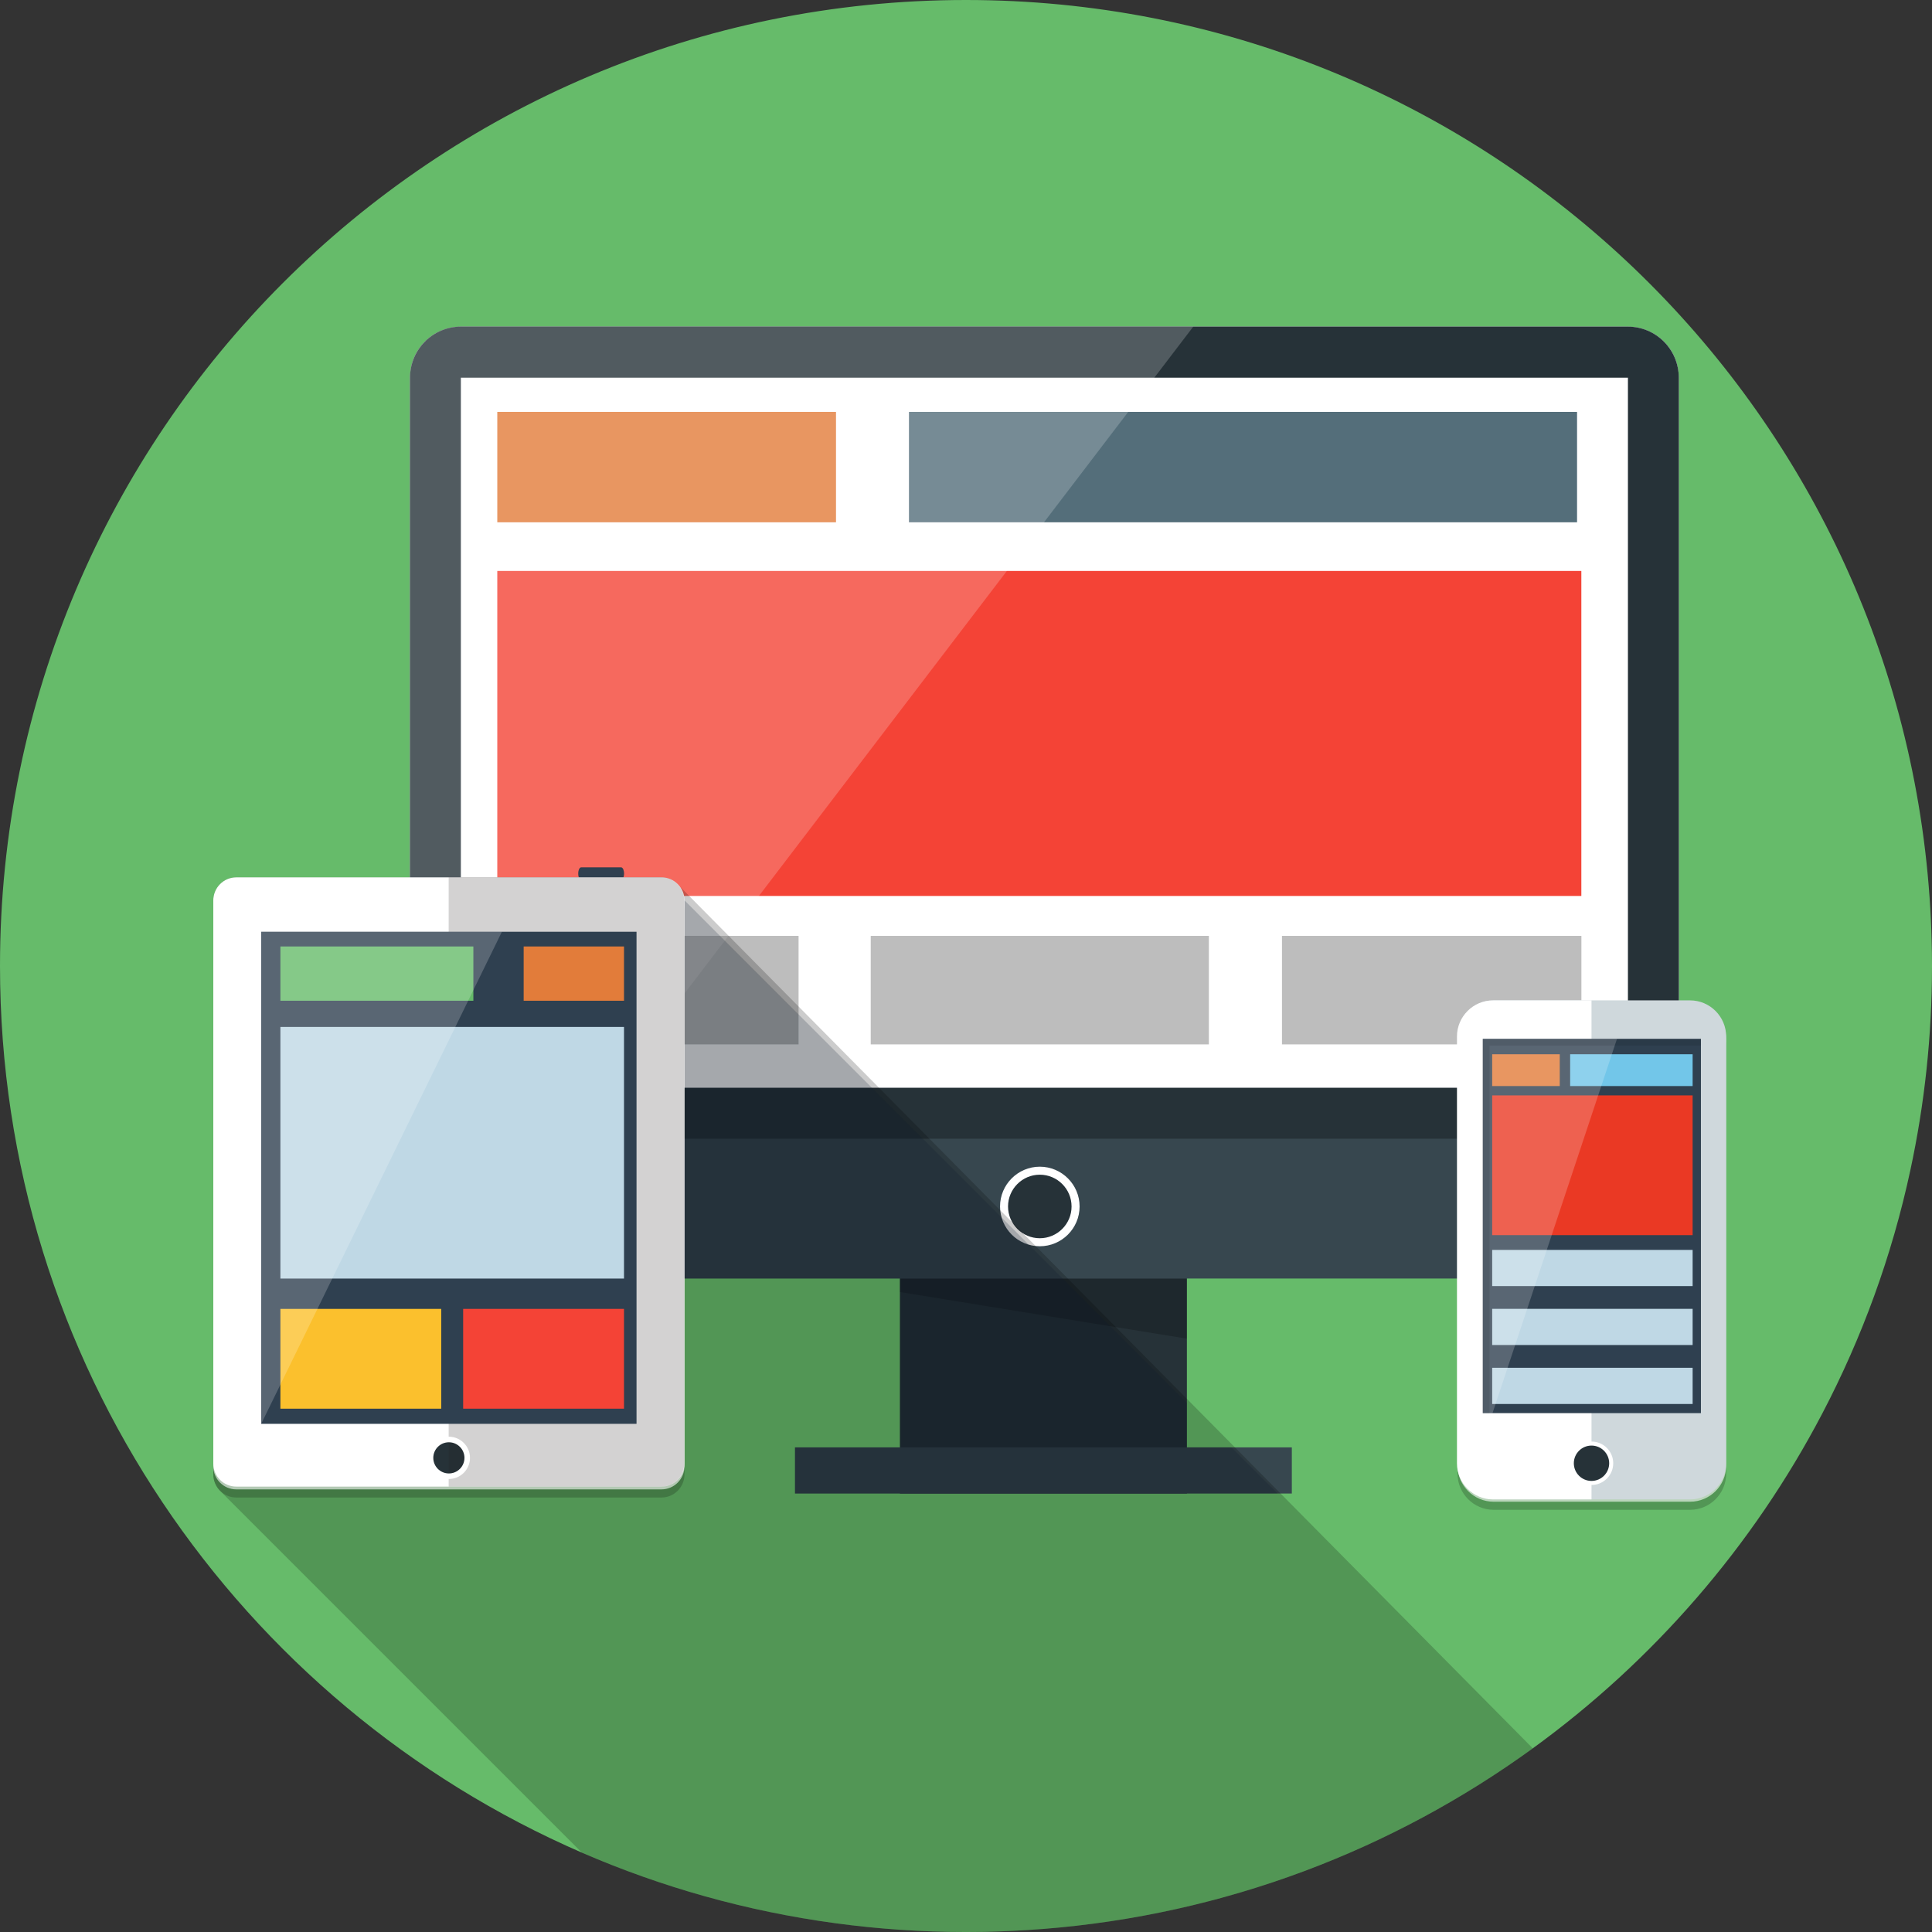
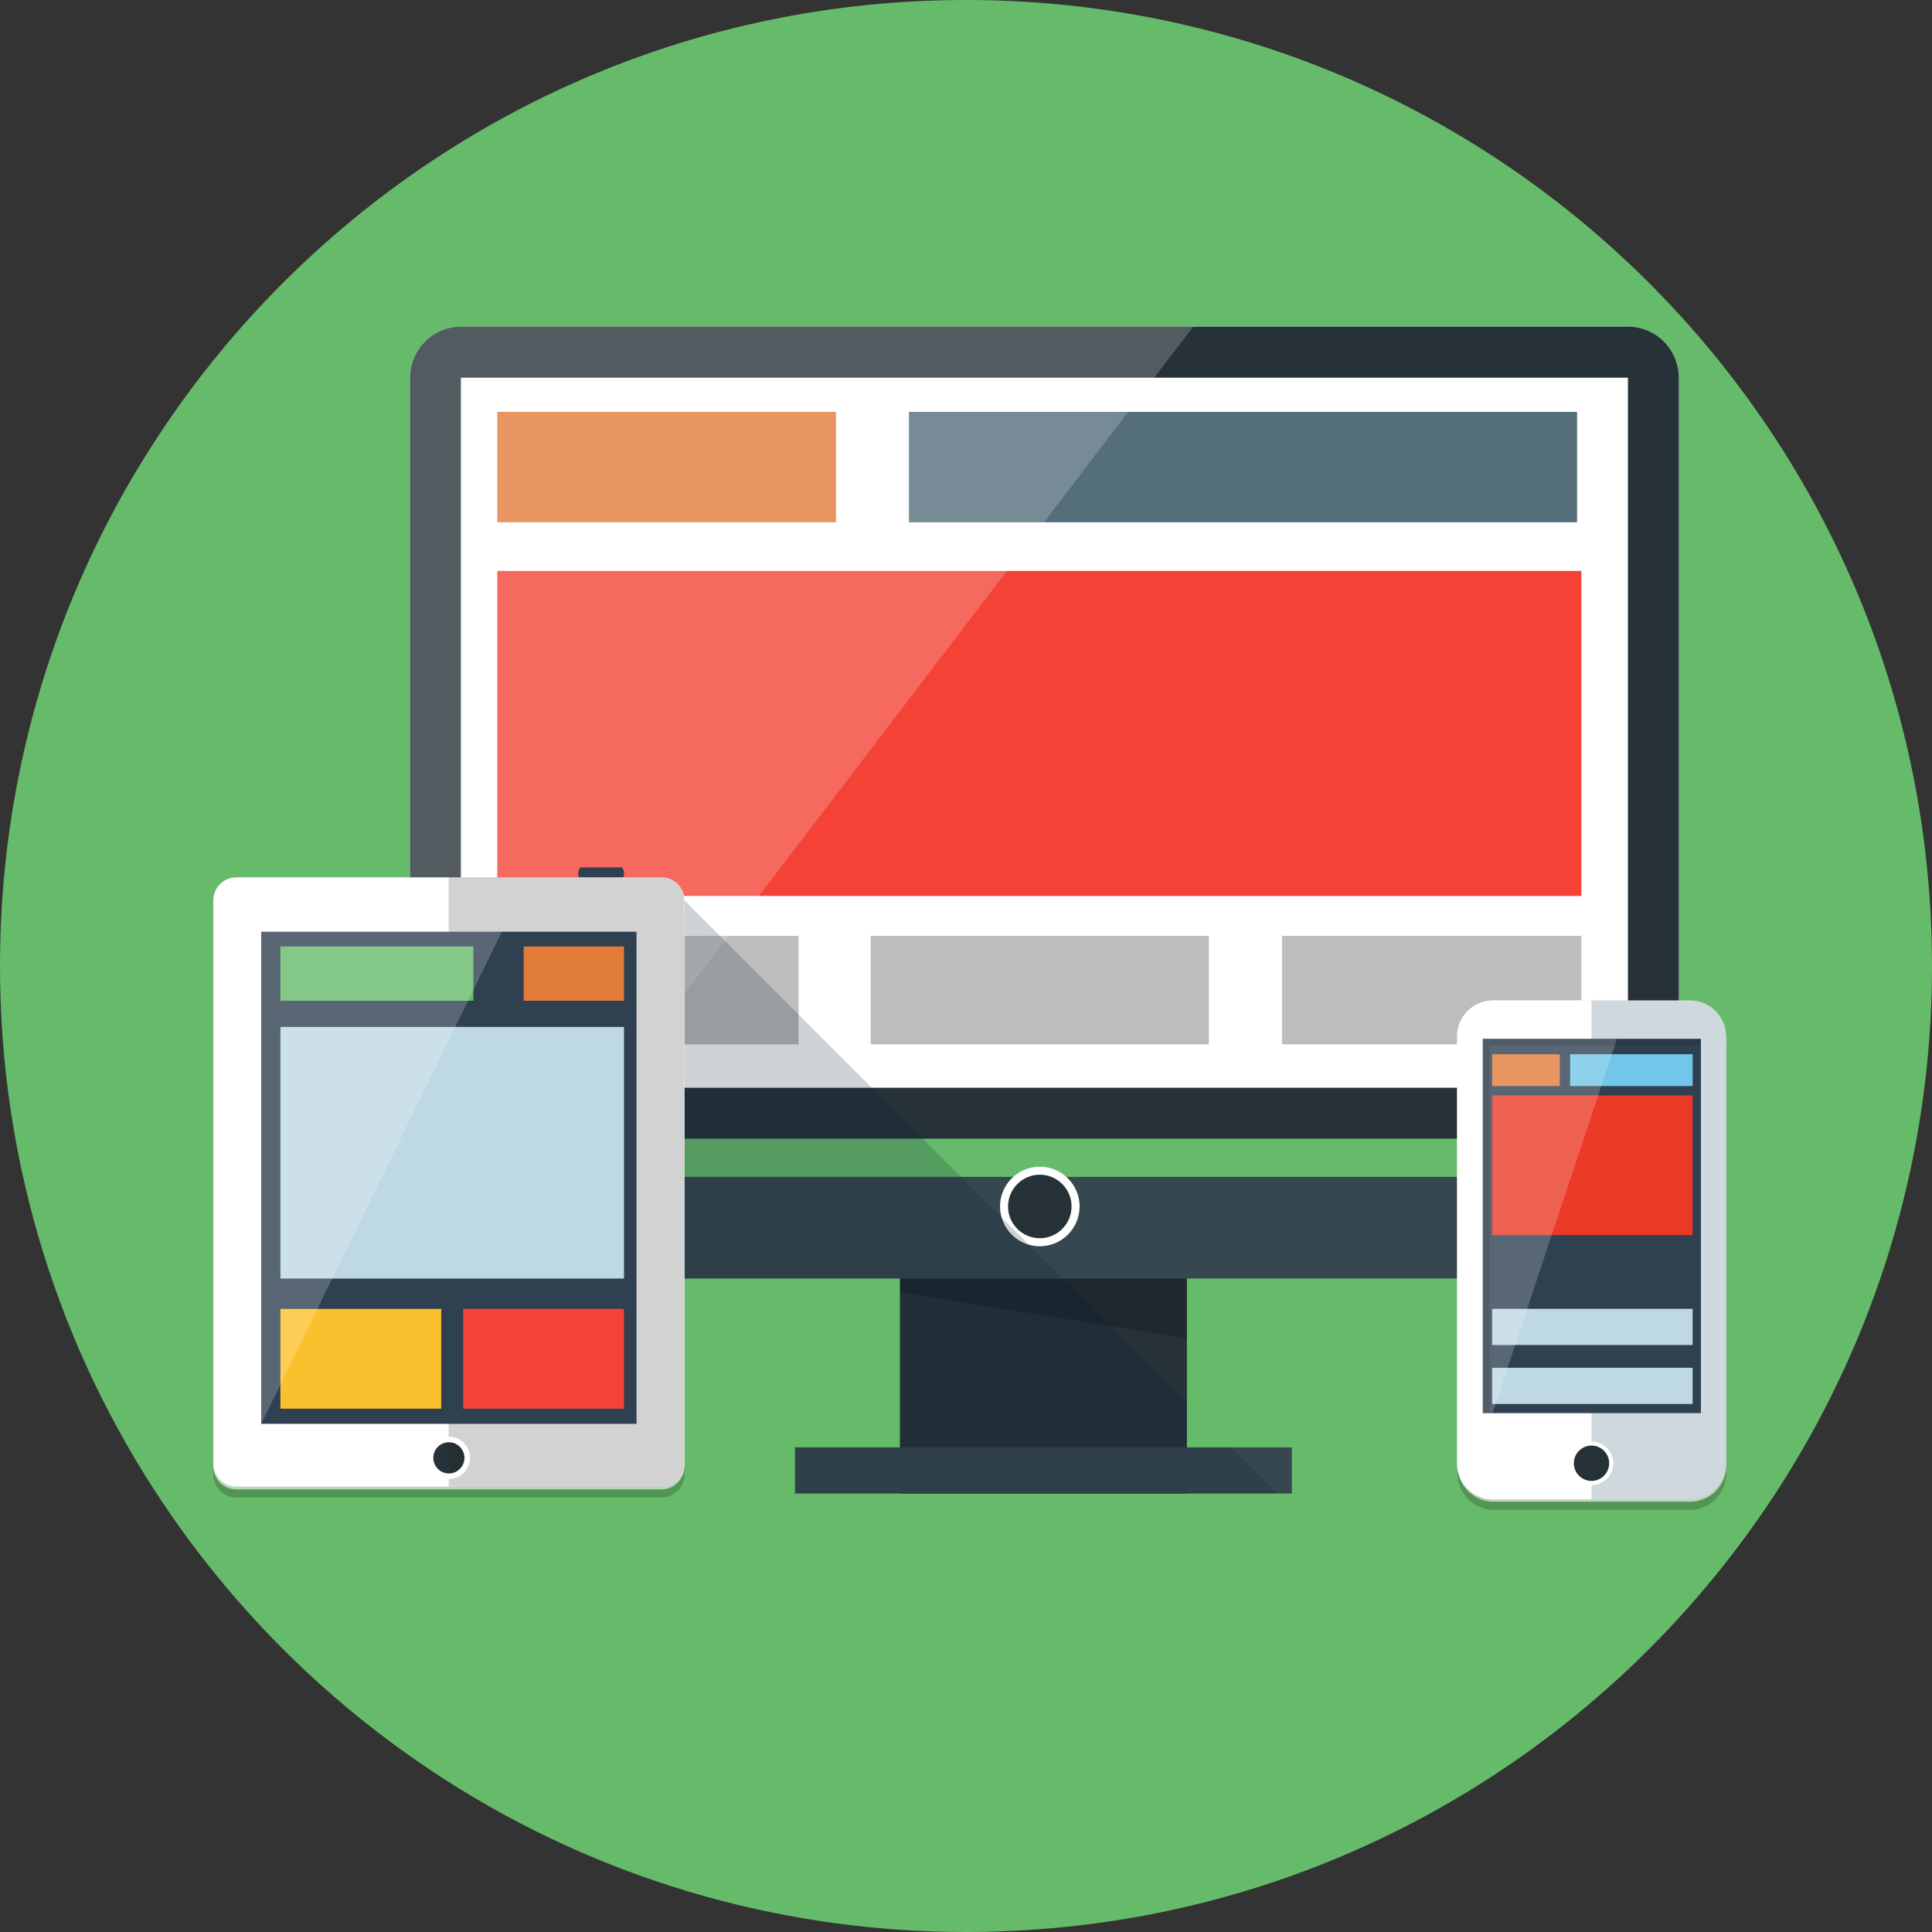
<svg xmlns="http://www.w3.org/2000/svg" version="1.1" id="Layer_1" x="0px" y="0px" width="200px" height="200px" viewBox="0 0 200 200" enable-background="new 0 0 200 200" xml:space="preserve">
  <rect x="0" y="0" width="200" height="200" fill="#333333" stroke="none" />
  <g>
    <path fill="#66BB6A" d="M200,100c0,7.248-0.771,14.319-2.24,21.133c-1.909,8.891-5.008,17.346-9.114,25.186   c-7.199,13.754-17.497,25.613-29.974,34.67c-14.471,10.502-31.865,17.219-50.735,18.699c-0.021,0-0.039,0.002-0.06,0.002   c-1.965,0.154-3.947,0.25-5.943,0.295c-0.254,0.004-0.508,0.004-0.767,0.006c-0.391,0.004-0.779,0.01-1.169,0.01   c-4.585,0-9.097-0.311-13.519-0.91c-9.204-1.244-18.011-3.738-26.241-7.305C24.792,176.406,0,141.096,0,100   C0,44.769,44.77,0,99.998,0c52.841,0,96.11,40.979,99.751,92.897c0.104,1.472,0.177,2.957,0.213,4.45   C199.989,98.227,200,99.11,200,100z" />
    <g>
      <rect x="93.162" y="128.65" fill="#263238" width="29.704" height="25.959" />
      <polygon opacity="0.2" points="122.864,138.578 93.16,133.75 93.16,132.355 122.864,132.355   " />
      <rect x="82.297" y="149.832" fill="#37474F" width="51.433" height="4.777" />
-       <path fill="#37474F" d="M168.523,33.815c2.905,0,5.264,2.356,5.264,5.263v88.014c0,2.904-2.358,5.262-5.264,5.262H47.711    c-2.905,0-5.266-2.357-5.266-5.262V39.078c0-2.906,2.36-5.263,5.266-5.263H168.523z" />
+       <path fill="#37474F" d="M168.523,33.815c2.905,0,5.264,2.356,5.264,5.263v88.014c0,2.904-2.358,5.262-5.264,5.262H47.711    c-2.905,0-5.266-2.357-5.266-5.262c0-2.906,2.36-5.263,5.266-5.263H168.523z" />
      <g>
        <circle fill="#263238" cx="107.64" cy="124.895" r="3.703" />
        <path fill="#FFFFFF" d="M107.64,129.012c-2.271,0-4.116-1.848-4.116-4.117c0-2.271,1.846-4.119,4.116-4.119     s4.119,1.848,4.119,4.119C111.759,127.164,109.91,129.012,107.64,129.012z M107.64,121.604c-1.812,0-3.288,1.477-3.288,3.291     c0,1.812,1.477,3.287,3.288,3.287c1.813,0,3.288-1.475,3.288-3.287C110.928,123.08,109.453,121.604,107.64,121.604z" />
      </g>
      <path fill="#FFFFFF" d="M173.787,39.081c0-2.909-2.356-5.265-5.264-5.265H47.709c-2.905,0-5.263,2.356-5.263,5.265v78.503h131.341    V39.081z" />
      <path fill="#263238" d="M173.787,39.098c0-2.917-2.356-5.283-5.264-5.283H47.709c-2.905,0-5.263,2.365-5.263,5.283v78.781h131.341    V39.098z M168.523,112.6H47.709V39.098h120.814V112.6z" />
      <g>
        <rect x="51.479" y="42.638" fill="#E27C3A" width="35.063" height="11.43" />
        <rect x="94.096" y="42.638" fill="#546E7A" width="69.16" height="11.43" />
        <rect x="51.479" y="59.104" fill="#F44336" width="112.221" height="33.645" />
        <rect x="51.479" y="96.881" fill="#BDBDBD" width="31.188" height="11.234" />
        <rect x="132.709" y="96.881" fill="#BDBDBD" width="30.996" height="11.234" />
        <rect x="90.138" y="96.881" fill="#BDBDBD" width="35.004" height="11.234" />
      </g>
      <path opacity="0.2" fill="#FFFFFF" d="M42.446,39.081c0-2.909,2.356-5.265,5.263-5.265h75.816l-63.912,83.769H42.446V39.081z" />
    </g>
    <path opacity="0.2" fill="#0E2037" d="M132.255,154.609H82.297v-4.777h10.865v-17.479H47.711c-2.905,0-5.266-2.357-5.266-5.262   V90.823h26.032c0,0,17.323,17.323,37.821,37.827c1.225,1.223,2.457,2.459,3.701,3.703c4.235,4.23,8.562,8.562,12.866,12.865v4.613   h4.606C129.077,151.43,130.674,153.025,132.255,154.609z" />
-     <path opacity="0.2" d="M158.672,180.988c-14.471,10.502-31.865,17.219-50.735,18.699c-0.021,0-0.039,0.002-0.06,0.002   c-1.965,0.154-3.947,0.25-5.943,0.295c-0.254,0.004-0.508,0.004-0.767,0.006c-0.391,0.004-0.779,0.01-1.169,0.01   c-4.585,0-9.097-0.311-13.519-0.91c-9.204-1.244-18.011-3.738-26.241-7.305l-37.461-37.461c-0.43-0.434-0.694-1.031-0.694-1.691   V93.5c0,0,0-0.003,0-0.006v-0.282c0-1.319,1.061-2.389,2.374-2.389h35.469c-0.039-0.108-0.062-0.243-0.062-0.388   c0-0.357,0.131-0.643,0.296-0.643h4.141c0.164,0,0.294,0.286,0.294,0.643c0,0.145-0.021,0.28-0.057,0.388h3.941   c0.773,0,1.461,0.375,1.897,0.949L158.672,180.988z" />
    <g>
      <path fill="#2F4050" d="M64.597,90.436c0-0.354-0.131-0.643-0.294-0.643h-4.144c-0.164,0-0.295,0.289-0.295,0.643l0,0    c0,0.357,0.131,0.646,0.295,0.646h4.144C64.466,91.082,64.597,90.793,64.597,90.436L64.597,90.436z" />
      <path opacity="0.2" d="M70.854,152.633c0,1.318-1.064,2.389-2.377,2.389H24.457c-1.311,0-2.376-1.07-2.376-2.389V94.344    c0-1.322,1.065-2.391,2.376-2.391h44.021c1.313,0,2.377,1.069,2.377,2.391V152.633z" />
      <path opacity="0.6" fill="#FFFFFF" d="M70.854,151.791c0,1.318-1.064,2.389-2.377,2.389H24.457c-1.311,0-2.376-1.07-2.376-2.389    V93.5c0-1.319,1.065-2.389,2.376-2.389h44.021c1.313,0,2.377,1.069,2.377,2.389V151.791z" />
      <g>
        <path fill="#FFFFFF" d="M24.457,90.823h22.011h22.01c1.313,0,2.377,1.07,2.377,2.389v58.29c0,1.32-1.064,2.389-2.377,2.389     h-22.01H24.457c-1.311,0-2.375-1.068-2.375-2.389v-58.29C22.082,91.893,23.146,90.823,24.457,90.823z" />
        <g>
          <circle fill="#263238" cx="46.469" cy="150.916" r="1.901" />
          <path opacity="0.2" fill="#231F20" d="M68.456,90.823H46.446v63.067h22.009c1.311,0,2.375-1.068,2.375-2.389v-58.29      C70.83,91.893,69.767,90.823,68.456,90.823z" />
          <path fill="#FFFFFF" d="M46.467,153.104c-1.205,0-2.188-0.979-2.188-2.188c0-1.205,0.983-2.188,2.188-2.188      c1.206,0,2.187,0.982,2.187,2.188C48.654,152.125,47.673,153.104,46.467,153.104z M46.467,149.303      c-0.889,0-1.613,0.725-1.613,1.613c0,0.891,0.724,1.615,1.613,1.615c0.891,0,1.614-0.725,1.614-1.615      C48.081,150.027,47.358,149.303,46.467,149.303z" />
        </g>
      </g>
      <g>
        <polygon fill="#2F4050" points="40.979,96.455 27.041,96.455 27.041,147.395 65.893,147.395 65.893,144.727 65.893,96.455    " />
        <g>
          <rect x="54.21" y="97.978" fill="#E27C3A" width="10.387" height="5.619" />
          <rect x="29.027" y="97.978" fill="#66BB6A" width="19.976" height="5.619" />
          <rect x="29.027" y="106.308" fill="#BFD8E5" width="35.57" height="26.048" />
          <rect x="47.946" y="135.496" fill="#F44336" width="16.651" height="10.33" />
          <rect x="29.027" y="135.496" fill="#FBC02D" width="16.65" height="10.33" />
        </g>
        <polygon opacity="0.2" fill="#FFFFFF" points="27.041,96.455 51.957,96.455 27.041,147.395    " />
      </g>
    </g>
    <g>
      <g>
        <path opacity="0.2" d="M150.885,152.562c0,2.053,1.68,3.732,3.731,3.732h20.343c2.052,0,3.732-1.68,3.732-3.732v-44.197     c0-2.053-1.681-3.731-3.732-3.731h-20.343c-2.052,0-3.731,1.679-3.731,3.731V152.562z" />
        <path opacity="0.6" fill="#FFFFFF" d="M150.885,151.725c0,2.055,1.68,3.732,3.731,3.732h20.343c2.052,0,3.732-1.678,3.732-3.732     V107.53c0-2.053-1.681-3.731-3.732-3.731h-20.343c-2.052,0-3.731,1.679-3.731,3.731V151.725z" />
        <g>
          <g>
            <path fill="#CFD8DC" d="M154.616,103.559h10.147h10.195c2.052,0,3.732,1.679,3.732,3.734v44.195c0,2.051-1.681,3.73-3.732,3.73       h-10.195h-10.147c-2.052,0-3.731-1.68-3.731-3.73v-44.195C150.885,105.237,152.564,103.559,154.616,103.559z" />
            <g>
              <path fill="#FFFFFF" d="M154.556,103.559c-2.051,0-3.731,1.679-3.731,3.734v44.195c0,2.051,1.681,3.73,3.731,3.73h10.196        v-51.66H154.556z" />
              <circle fill="#263238" cx="164.752" cy="151.474" r="2.155" />
              <path fill="#FFFFFF" d="M167,151.475c0-1.24-1.007-2.246-2.248-2.246c-1.242,0-2.248,1.006-2.248,2.246        c0,1.242,1.006,2.248,2.248,2.248C165.993,153.723,167,152.717,167,151.475z M166.582,151.475c0,1.008-0.821,1.83-1.83,1.83        c-1.01,0-1.83-0.822-1.83-1.83c0-1.01,0.82-1.83,1.83-1.83C165.761,149.645,166.582,150.465,166.582,151.475z" />
            </g>
          </g>
          <polygon fill="#2F4050" points="167.39,107.539 153.497,107.539 153.497,146.287 154.504,146.287 176.078,146.287       176.078,107.539     " />
          <g>
            <rect x="154.47" y="109.135" fill="#E27C3A" width="6.996" height="3.293" />
            <rect x="162.541" y="109.135" fill="#72C6E9" width="12.68" height="3.293" />
            <rect x="154.47" y="113.396" fill="#EA3924" width="20.751" height="14.465" />
-             <rect x="154.47" y="129.391" fill="#BFD8E5" width="20.751" height="3.744" />
            <rect x="154.47" y="135.49" fill="#BFD8E5" width="20.751" height="3.746" />
            <rect x="154.47" y="141.592" fill="#BFD8E5" width="20.751" height="3.748" />
          </g>
          <polygon opacity="0.2" fill="#FFFFFF" points="153.497,107.539 167.39,107.539 154.504,146.287 153.497,146.287     " />
          <polygon opacity="0.1" points="154.194,108.236 162.883,108.236 176.078,108.236 176.078,107.539 162.186,107.539       153.497,107.539 153.497,146.287 154.194,146.287     " />
        </g>
      </g>
      <circle fill="#FFFFFF" cx="156.517" cy="105.674" r="0.747" />
    </g>
  </g>
</svg>